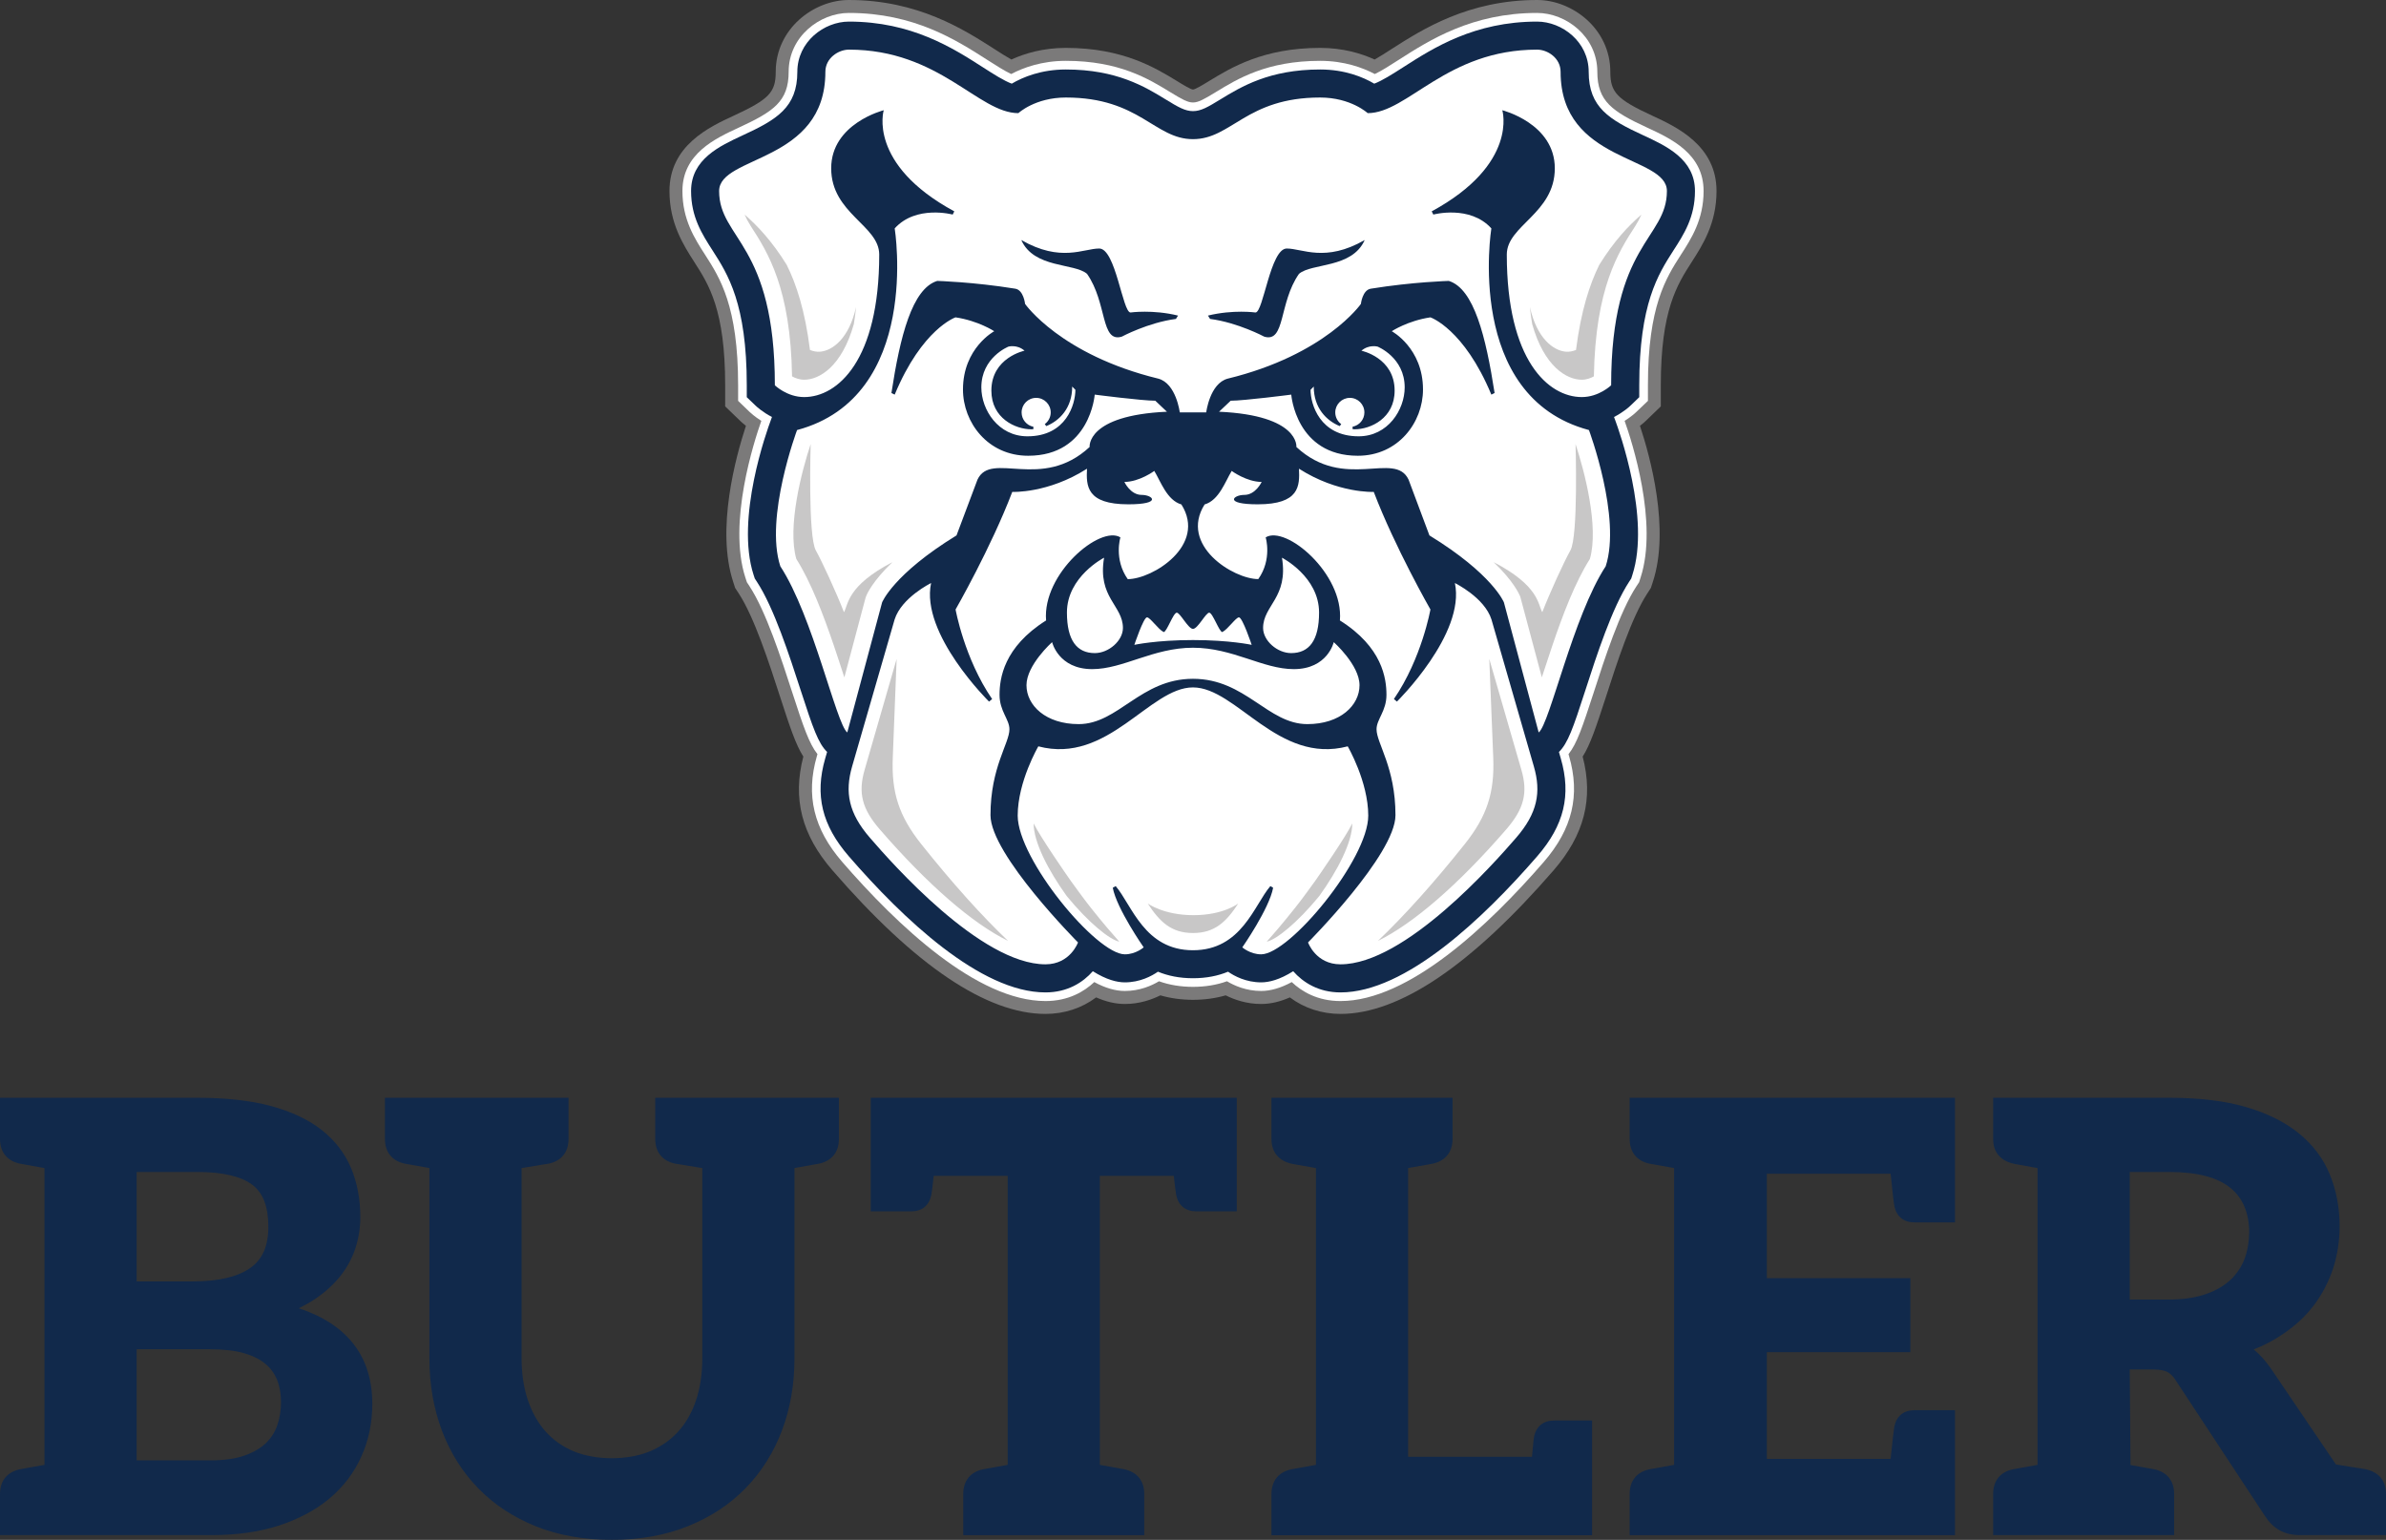
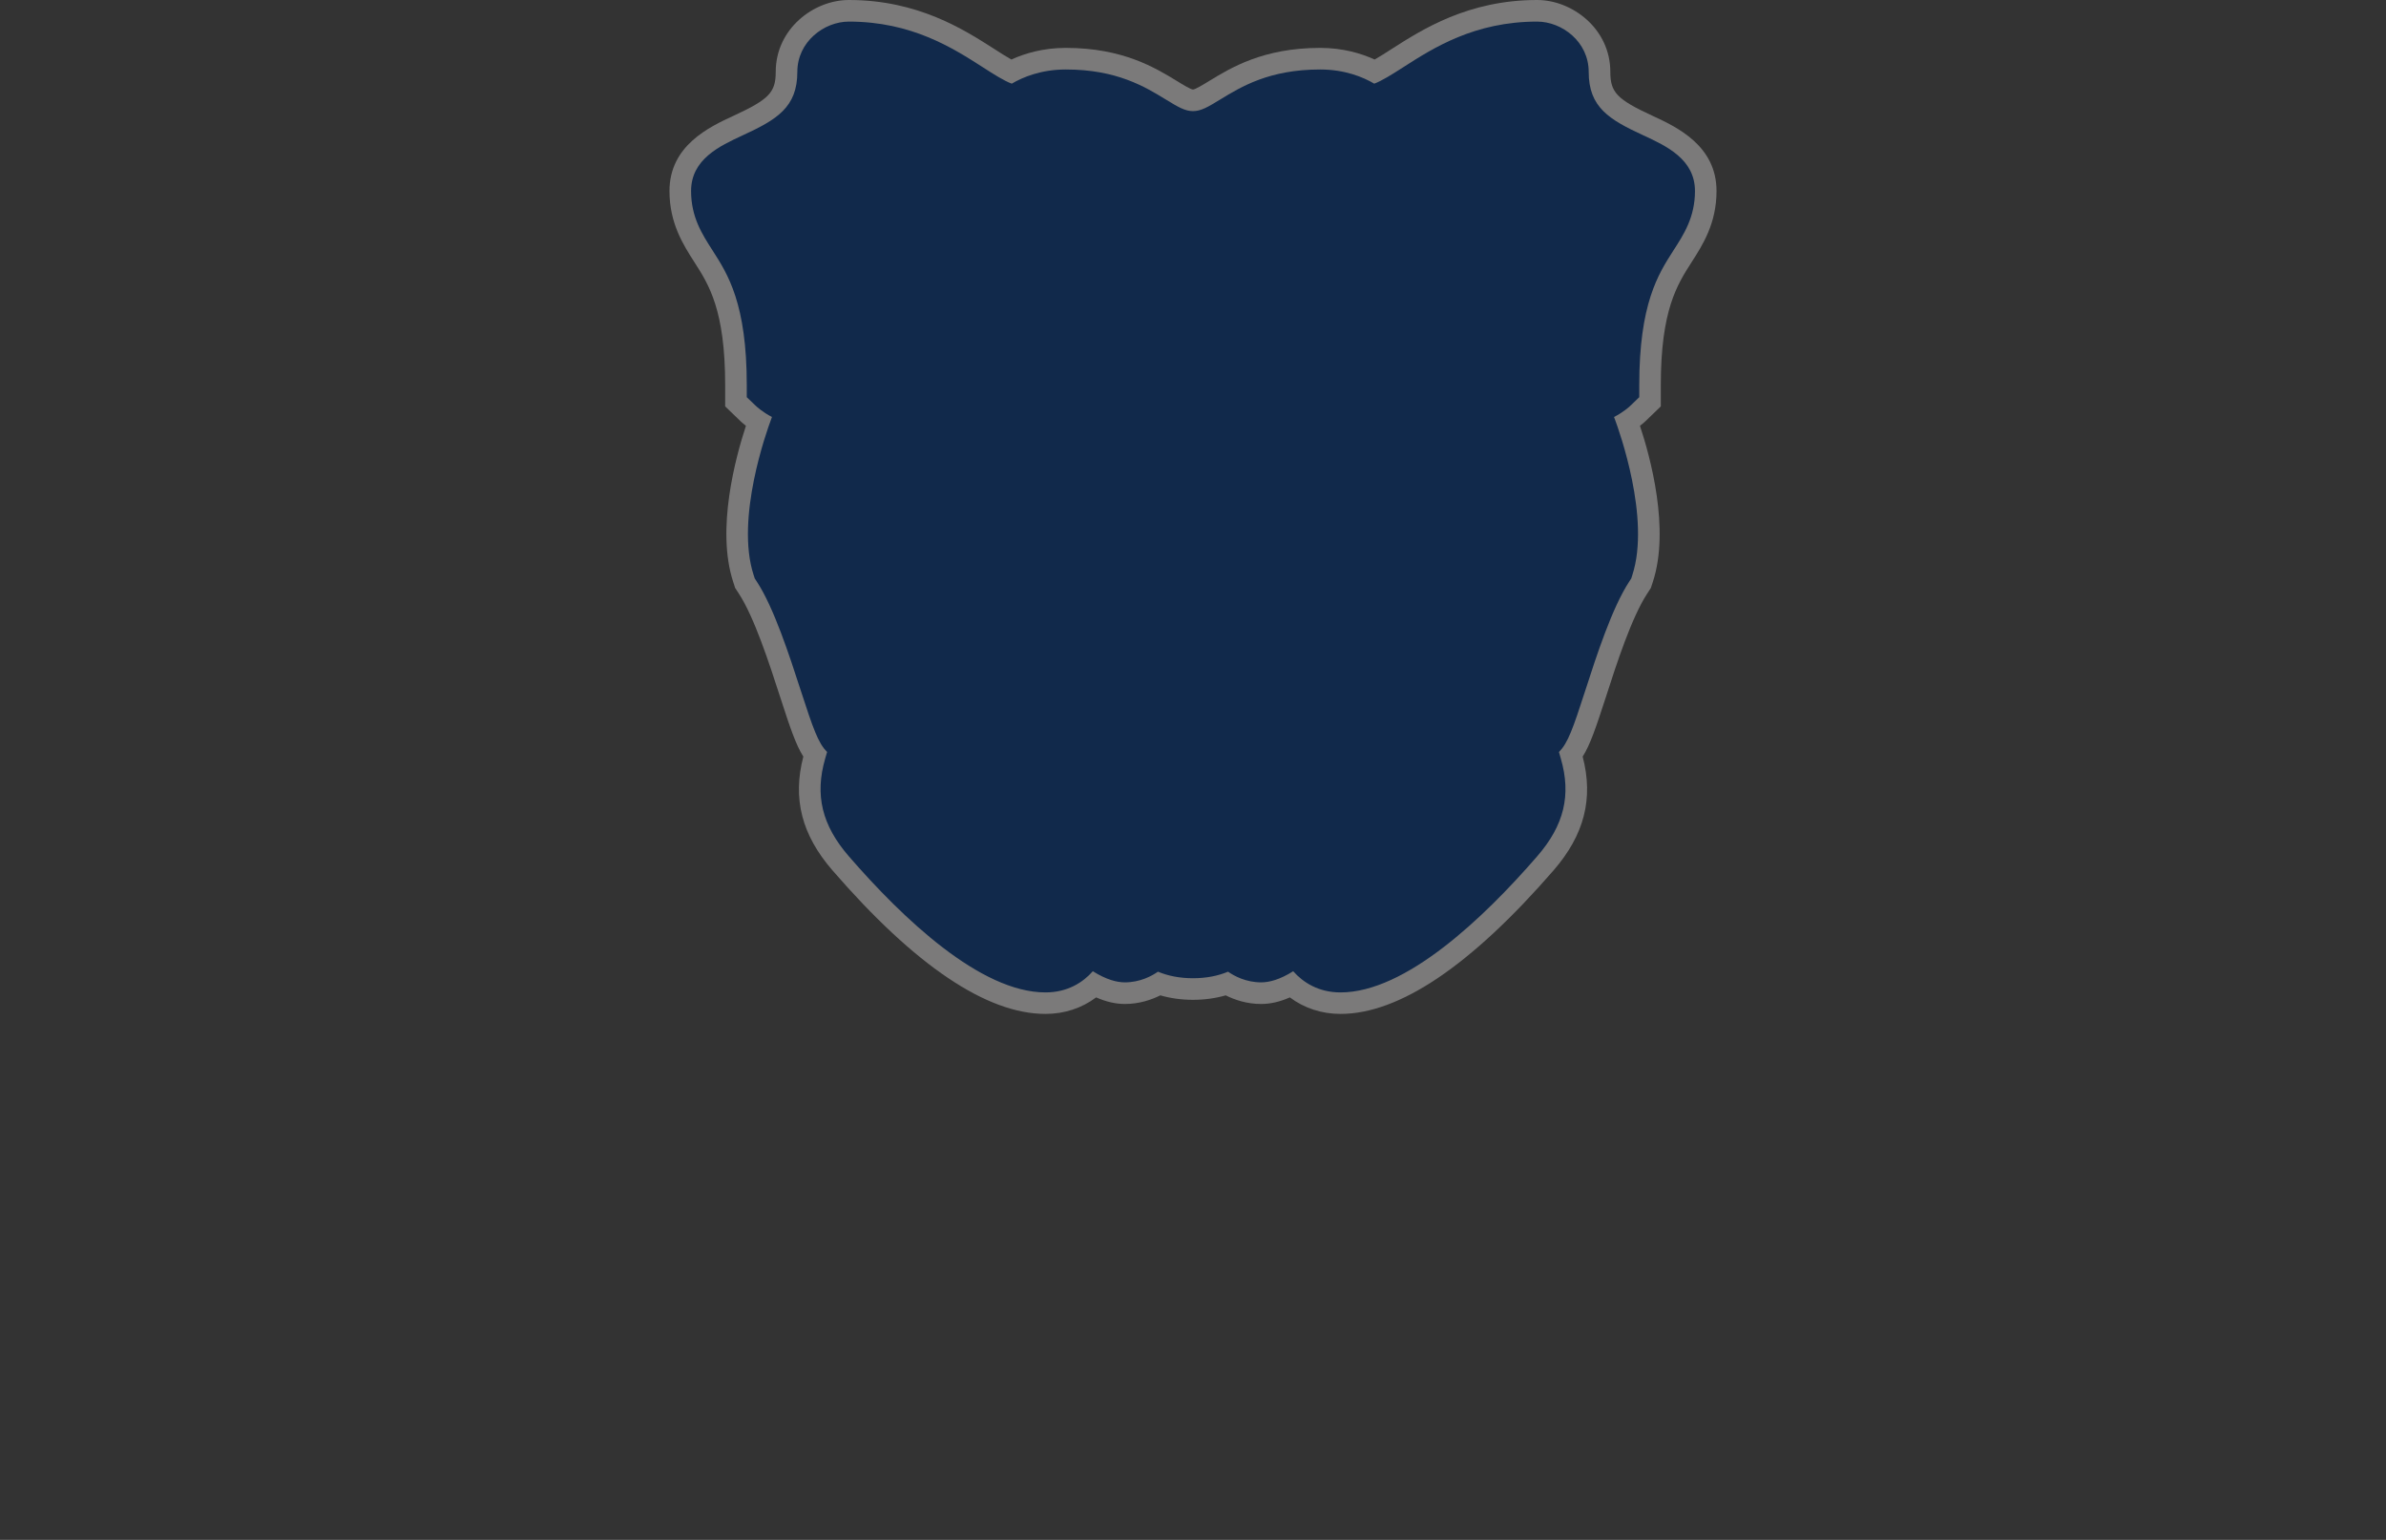
<svg xmlns="http://www.w3.org/2000/svg" width="365pt" height="235.62pt" viewBox="0 0 365 235.62" version="1.1">
  <rect x="0" y="0" width="365" height="235.62" fill="#333333" stroke="none" />
  <defs>
    <clipPath id="clip1">
-       <path d="M 0 167 L 365 167 L 365 235.621 L 0 235.621 Z M 0 167 " />
-     </clipPath>
+       </clipPath>
  </defs>
  <g id="surface1">
    <path style=" stroke:none;fill-rule:nonzero;fill:rgb(48.199%,47.8%,47.8%);fill-opacity:1;" d="M 252.801 17.723 C 247.359 15.207 246.34 14.141 246.34 10.992 C 246.34 4.422 240.539 0 235.141 0 C 224.598 0 217.547 4.512 212.883 7.5 C 212.016 8.062 211.07 8.664 210.285 9.109 C 208.246 8.176 205.434 7.328 201.949 7.328 C 193.246 7.328 188.27 10.379 184.973 12.391 C 184.125 12.91 182.844 13.699 182.496 13.699 C 182.164 13.699 180.879 12.91 180.035 12.391 C 176.734 10.379 171.762 7.328 163.051 7.328 C 159.562 7.328 156.754 8.176 154.715 9.109 C 153.922 8.664 152.984 8.062 152.113 7.5 C 147.449 4.512 140.41 0 129.863 0 C 124.457 0 118.668 4.422 118.668 10.992 C 118.668 14.141 117.641 15.207 112.199 17.723 C 108.539 19.414 102.414 22.258 102.414 29.23 C 102.414 34.18 104.539 37.48 106.234 40.129 C 108.434 43.551 110.934 47.441 110.934 58.953 L 110.934 62.184 L 113.254 64.422 C 113.391 64.551 113.68 64.82 114.109 65.156 C 112.52 70 109.539 80.984 112.148 89 L 112.457 89.965 L 113.012 90.809 C 115.383 94.434 117.672 101.488 119.344 106.648 C 120.855 111.309 121.734 113.945 122.891 115.77 C 121.215 122.199 122.637 127.75 127.348 133.18 C 139.969 147.758 150.938 155.145 159.934 155.145 C 162.809 155.145 165.48 154.266 167.684 152.617 C 169.207 153.289 170.676 153.625 172.074 153.625 C 174.297 153.625 176.156 152.973 177.504 152.305 C 179.074 152.758 180.754 152.988 182.496 152.988 C 184.246 152.988 185.926 152.758 187.504 152.305 C 188.84 152.973 190.703 153.625 192.926 153.625 C 194.336 153.625 195.805 153.289 197.316 152.617 C 199.516 154.266 202.203 155.145 205.066 155.145 C 214.051 155.145 225.008 147.758 237.656 133.18 C 242.363 127.75 243.789 122.199 242.109 115.77 C 243.273 113.945 244.145 111.309 245.66 106.664 C 247.316 101.5 249.613 94.441 251.992 90.816 L 252.543 89.965 L 252.859 89 C 255.465 80.984 252.484 70.004 250.875 65.156 C 251.312 64.82 251.613 64.551 251.734 64.43 L 254.062 62.184 L 254.062 58.953 C 254.062 47.441 256.574 43.551 258.766 40.129 C 260.469 37.48 262.586 34.18 262.586 29.23 C 262.586 22.258 256.457 19.414 252.801 17.723 " />
-     <path style=" stroke:none;fill-rule:nonzero;fill:rgb(100%,100%,100%);fill-opacity:1;" d="M 251.961 19.52 C 246.676 17.07 244.352 15.523 244.352 10.988 C 244.352 5.598 239.578 1.98 235.137 1.98 C 225.176 1.98 218.688 6.133 213.953 9.168 C 212.664 9.996 211.332 10.852 210.312 11.328 C 208.449 10.348 205.625 9.309 201.945 9.309 C 193.805 9.309 189.297 12.066 186.004 14.082 C 184.145 15.215 183.312 15.68 182.496 15.68 C 181.684 15.68 180.852 15.215 178.992 14.082 C 175.703 12.066 171.199 9.309 163.051 9.309 C 159.375 9.309 156.551 10.348 154.688 11.328 C 153.672 10.852 152.336 9.996 151.039 9.168 C 146.309 6.133 139.828 1.98 129.863 1.98 C 125.414 1.98 120.645 5.598 120.645 10.988 C 120.645 15.523 118.324 17.07 113.031 19.52 C 109.387 21.207 104.395 23.523 104.395 29.227 C 104.395 33.594 106.254 36.496 107.902 39.047 C 110.133 42.531 112.914 46.855 112.914 58.949 L 112.914 61.336 L 114.633 62.996 C 114.84 63.191 115.477 63.77 116.465 64.398 C 115.375 67.477 111.297 79.996 114.027 88.391 L 114.258 89.094 L 114.672 89.727 C 117.18 93.566 119.52 100.773 121.223 106.035 C 122.918 111.258 123.777 113.781 125.051 115.395 L 124.965 115.695 C 123.23 121.684 124.469 126.84 128.844 131.891 C 137.262 141.602 149.473 153.176 159.934 153.176 C 163.43 153.176 165.844 151.734 167.398 150.273 C 169.066 151.18 170.633 151.633 172.07 151.633 C 174.336 151.633 176.16 150.832 177.297 150.148 C 178.906 150.723 180.656 151.004 182.496 151.004 C 184.348 151.004 186.094 150.723 187.699 150.148 C 188.836 150.832 190.66 151.633 192.926 151.633 C 194.363 151.633 195.934 151.18 197.609 150.273 C 199.148 151.734 201.57 153.176 205.062 153.176 C 215.512 153.176 227.738 141.602 236.16 131.891 C 240.539 126.828 241.766 121.684 240.031 115.695 L 239.945 115.395 C 241.23 113.785 242.074 111.258 243.77 106.051 C 245.465 100.781 247.809 93.574 250.324 89.727 L 250.742 89.094 L 250.969 88.383 C 253.699 80.004 249.629 67.484 248.527 64.398 C 249.527 63.77 250.16 63.191 250.359 62.996 L 252.094 61.34 L 252.094 58.949 C 252.094 46.852 254.867 42.531 257.098 39.047 C 258.746 36.496 260.609 33.594 260.609 29.227 C 260.609 23.516 255.609 21.207 251.961 19.52 " />
    <path style=" stroke:none;fill-rule:nonzero;fill:rgb(6.699%,16.1%,29.399%);fill-opacity:1;" d="M 251.414 20.719 C 246.199 18.312 243.031 16.445 243.031 10.992 C 243.031 6.395 238.957 3.305 235.141 3.305 C 225.566 3.305 219.262 7.332 214.672 10.281 C 213.008 11.348 211.414 12.359 210.227 12.801 C 208.531 11.797 205.723 10.633 201.949 10.633 C 194.176 10.633 189.855 13.277 186.695 15.207 C 184.773 16.387 183.715 17.004 182.496 17.004 C 181.293 17.004 180.23 16.387 178.309 15.207 C 175.148 13.277 170.832 10.633 163.051 10.633 C 159.285 10.633 156.48 11.797 154.773 12.801 C 153.578 12.359 151.992 11.348 150.336 10.281 C 145.742 7.332 139.441 3.305 129.863 3.305 C 126.059 3.305 121.973 6.395 121.973 10.992 C 121.973 16.445 118.809 18.312 113.59 20.719 C 110.086 22.344 105.719 24.367 105.719 29.23 C 105.719 33.211 107.395 35.82 109.016 38.34 C 111.344 41.965 114.238 46.473 114.238 58.953 L 114.238 60.777 L 115.555 62.039 C 115.727 62.207 116.637 63.055 118.09 63.805 L 117.914 64.301 C 117.344 65.816 112.469 79.332 115.285 87.98 L 115.465 88.523 L 115.777 89 C 118.391 92.988 120.754 100.289 122.488 105.629 C 124.383 111.457 125.16 113.719 126.527 115.059 L 126.234 116.066 C 124.621 121.66 125.734 126.273 129.848 131.023 C 138.078 140.52 149.973 151.855 159.934 151.855 C 163.312 151.855 165.68 150.316 167.176 148.613 C 169.254 149.918 170.879 150.316 172.074 150.316 C 174.398 150.316 176.195 149.344 177.137 148.684 C 178.668 149.316 180.438 149.684 182.496 149.684 C 184.57 149.684 186.336 149.316 187.863 148.684 C 188.801 149.344 190.605 150.316 192.926 150.316 C 194.133 150.316 195.758 149.918 197.828 148.613 C 199.328 150.316 201.695 151.855 205.066 151.855 C 215.004 151.855 226.926 140.52 235.156 131.023 C 239.277 126.273 240.387 121.652 238.766 116.066 L 238.48 115.066 C 239.844 113.719 240.633 111.473 242.516 105.641 C 244.234 100.305 246.613 92.996 249.227 89 L 249.539 88.523 L 249.711 87.98 C 252.527 79.332 247.648 65.812 247.09 64.301 L 246.906 63.809 C 248.363 63.055 249.285 62.215 249.445 62.047 L 250.766 60.777 L 250.766 58.953 C 250.766 46.473 253.66 41.965 255.984 38.34 C 257.613 35.82 259.289 33.211 259.289 29.23 C 259.289 24.367 254.922 22.344 251.414 20.719 " />
-     <path style=" stroke:none;fill-rule:nonzero;fill:rgb(100%,100%,100%);fill-opacity:1;" d="M 182.492 105.184 C 175.848 105.184 169.484 117.012 158.84 114.203 C 158.84 114.203 155.684 119.59 155.684 124.805 C 155.684 131.473 167.723 146.027 172.074 146.027 C 173.754 146.027 174.957 144.961 174.957 144.961 C 174.957 144.961 170.82 139.031 170.227 135.84 L 170.672 135.586 C 173.148 138.484 175.062 145.402 182.492 145.402 C 189.938 145.402 191.852 138.484 194.336 135.586 L 194.758 135.84 C 194.172 139.031 190.043 144.961 190.043 144.961 C 190.043 144.961 191.25 146.027 192.926 146.027 C 197.277 146.027 209.309 131.473 209.309 124.805 C 209.309 119.59 206.168 114.203 206.168 114.203 C 195.512 117.012 189.148 105.184 182.492 105.184 Z M 160.945 98.258 C 160.945 98.258 157.027 101.758 157.027 104.848 C 157.027 107.941 159.984 110.801 165.008 110.801 C 171.07 110.801 174.473 103.867 182.496 103.867 C 190.535 103.867 193.941 110.801 199.996 110.801 C 205.02 110.801 207.973 107.941 207.973 104.848 C 207.973 101.758 204.035 98.258 204.035 98.258 C 204.035 98.258 203.094 102.387 197.918 102.387 C 193.176 102.387 188.598 99.113 182.496 99.113 C 176.41 99.113 171.816 102.387 167.082 102.387 C 161.91 102.387 160.945 98.258 160.945 98.258 Z M 180.016 93.75 C 179.48 93.75 178.488 96.715 178.012 96.715 C 177.164 96.293 175.953 94.465 175.461 94.465 C 174.93 94.465 173.527 98.672 173.527 98.672 C 173.527 98.672 176.883 97.938 182.496 97.938 C 188.121 97.938 191.477 98.672 191.477 98.672 C 191.477 98.672 190.074 94.465 189.531 94.465 C 189.051 94.465 187.84 96.293 186.984 96.715 C 186.516 96.715 185.512 93.75 184.98 93.75 C 184.453 93.75 183.234 96.23 182.496 96.23 C 181.766 96.23 180.539 93.75 180.016 93.75 Z M 196.109 85.336 C 197.121 91.434 193.223 92.637 193.223 96.086 C 193.223 98.047 195.402 99.934 197.512 99.934 C 200.254 99.934 201.785 98.02 201.785 93.727 C 201.785 88.234 196.109 85.336 196.109 85.336 Z M 168.898 85.336 C 168.898 85.336 163.215 88.234 163.215 93.727 C 163.215 98.02 164.758 99.934 167.484 99.934 C 169.598 99.934 171.781 98.047 171.781 96.086 C 171.781 92.637 167.863 91.434 168.898 85.336 Z M 198.711 71.719 C 198.836 74.359 198.801 77.168 192.398 77.168 C 187.172 77.168 188.637 75.727 190.352 75.727 C 192.086 75.727 193.004 73.742 193.004 73.742 C 190.695 73.742 188.418 72.059 188.418 72.059 C 187.438 73.672 186.484 76.551 184.277 77.188 C 180.352 83.426 188.672 88.609 192.488 88.609 C 194.645 85.566 193.617 82.227 193.617 82.227 C 196.699 80.316 205.57 87.785 204.973 94.938 C 211.477 99.023 212.094 103.824 212.094 106.328 C 212.094 108.812 210.578 110.059 210.578 111.59 C 210.578 113.738 213.473 117.414 213.473 124.738 C 213.473 130.762 200.098 144.207 200.098 144.207 C 200.098 144.207 201.277 147.555 205.062 147.555 C 214.945 147.555 228.621 132.012 231.91 128.219 C 235.207 124.422 235.793 121.215 234.637 117.254 L 228.16 94.797 C 227.102 91.43 222.562 89.215 222.562 89.215 C 224.215 97.004 213.695 107.355 213.695 107.355 L 213.234 106.961 C 217.5 100.738 218.82 93.258 218.82 93.258 C 218.82 93.258 213.414 83.816 210.152 75.27 C 210.152 75.27 204.684 75.531 198.711 71.719 Z M 166.285 71.719 C 160.309 75.531 154.852 75.27 154.852 75.27 C 151.594 83.816 146.18 93.258 146.18 93.258 C 146.18 93.258 147.504 100.738 151.773 106.969 L 151.301 107.355 C 151.301 107.355 140.781 97.004 142.434 89.215 C 142.434 89.215 137.906 91.434 136.852 94.797 L 130.359 117.254 C 129.211 121.219 129.797 124.418 133.094 128.211 C 136.375 132.012 150.051 147.555 159.93 147.555 C 163.727 147.555 164.91 144.207 164.91 144.207 C 164.91 144.207 151.52 130.766 151.52 124.738 C 151.52 117.414 154.418 113.738 154.418 111.59 C 154.418 110.062 152.906 108.812 152.906 106.328 C 152.906 103.824 153.535 99.023 160.027 94.938 C 159.434 87.785 168.301 80.312 171.395 82.227 C 171.395 82.227 170.363 85.566 172.516 88.617 C 176.324 88.617 184.66 83.426 180.723 77.188 C 178.516 76.551 177.562 73.676 176.578 72.059 C 176.578 72.059 174.305 73.742 172.004 73.742 C 172.004 73.742 172.914 75.727 174.641 75.727 C 176.359 75.727 177.828 77.168 172.609 77.168 C 166.203 77.168 166.152 74.359 166.285 71.719 Z M 209.945 52.977 C 209.473 53.004 208.852 53.164 208.262 53.664 C 208.262 53.664 213.344 54.715 213.344 59.773 C 213.344 64.008 209.664 65.688 207.227 65.688 L 206.914 65.668 L 206.914 65.293 C 207.945 65.094 208.719 64.195 208.719 63.109 C 208.719 61.879 207.723 60.879 206.496 60.879 C 205.273 60.879 204.262 61.879 204.262 63.109 C 204.262 63.848 204.629 64.504 205.176 64.898 L 204.941 65.199 C 202.938 64.375 200.973 62.453 200.973 59.148 L 200.484 59.645 C 200.484 61.828 201.875 66.762 207.836 66.762 C 212.32 66.762 214.883 62.699 214.883 59.277 C 214.883 54.684 210.742 53.039 210.742 53.039 C 210.742 53.039 210.414 52.945 209.945 52.977 Z M 155.059 52.977 C 154.59 52.945 154.266 53.039 154.266 53.039 C 154.266 53.039 150.121 54.684 150.121 59.277 C 150.121 62.699 152.695 66.762 157.176 66.762 C 163.137 66.762 164.508 61.824 164.508 59.645 L 164.02 59.148 C 164.02 62.453 162.066 64.383 160.059 65.199 L 159.824 64.895 C 160.371 64.496 160.734 63.84 160.734 63.109 C 160.734 61.879 159.734 60.879 158.512 60.879 C 157.273 60.879 156.281 61.879 156.281 63.109 C 156.281 64.195 157.055 65.098 158.082 65.301 L 158.082 65.668 L 157.766 65.688 C 155.34 65.688 151.656 64.008 151.656 59.773 C 151.656 54.715 156.73 53.66 156.73 53.66 C 156.141 53.156 155.527 53.004 155.059 52.977 Z M 208.766 36.73 C 206.824 41.102 200.652 40.219 198.711 41.906 C 195.602 46.359 196.656 52.484 193.395 51.512 C 193.395 51.512 189.371 49.355 185.109 48.801 L 184.789 48.289 C 188.648 47.34 192.059 47.816 192.059 47.816 C 193.266 47.816 194.336 38.027 196.844 38.027 C 199.242 38.027 202.727 40.195 208.766 36.73 Z M 156.234 36.73 C 162.273 40.195 165.754 38.027 168.152 38.027 C 170.672 38.027 171.73 47.816 172.941 47.816 C 172.941 47.816 176.355 47.34 180.211 48.289 L 179.891 48.801 C 175.633 49.355 171.609 51.512 171.609 51.512 C 168.348 52.484 169.402 46.359 166.293 41.906 C 164.355 40.219 158.176 41.102 156.234 36.73 Z M 129.867 7.594 C 128.258 7.594 126.262 8.887 126.262 10.992 C 126.262 24.973 110.008 23.73 110.008 29.23 C 110.008 36.621 118.535 37.195 118.535 58.957 C 118.535 58.957 120.391 60.758 123.008 60.758 C 128.145 60.758 134.5 55.145 134.5 38.945 C 134.5 34.484 127.152 32.672 127.152 25.75 C 127.152 18.887 135.191 16.867 135.191 16.867 C 135.191 16.867 132.66 25.113 145.984 32.34 L 145.738 32.832 C 145.738 32.832 140.137 31.32 136.867 34.949 C 136.867 34.949 141.027 60.703 121.93 65.805 C 121.93 65.805 116.934 79.176 119.371 86.648 C 124.375 94.301 127.91 110.742 129.613 112.082 L 134.941 92.172 C 134.941 92.172 136.645 87.867 146.324 81.926 L 149.531 73.391 C 151.629 68.91 159.316 75.223 166.684 68.398 C 166.684 68.398 166.148 63.555 178.512 63 L 176.73 61.316 C 174.695 61.316 167.465 60.383 167.465 60.383 C 167.465 60.383 166.77 69.738 157.285 69.738 C 151.105 69.738 147.312 64.633 147.312 59.598 C 147.312 53.246 152.094 50.68 152.094 50.68 C 152.094 50.68 149.648 49.074 146.172 48.559 C 146.172 48.559 141.055 50.297 136.867 60.383 L 136.367 60.137 C 137.688 51.477 139.527 44.172 143.375 42.984 C 143.375 42.984 148.891 43.137 155.297 44.172 C 156.586 44.363 156.812 46.504 156.812 46.504 C 156.812 46.504 162.238 54.297 177.195 57.938 C 179.926 58.668 180.477 63.098 180.477 63.098 L 184.523 63.098 C 184.523 63.098 185.066 58.668 187.809 57.938 C 202.766 54.297 208.184 46.504 208.184 46.504 C 208.184 46.504 208.414 44.363 209.715 44.172 C 216.117 43.137 221.629 42.984 221.629 42.984 C 225.48 44.172 227.297 51.477 228.637 60.137 L 228.141 60.383 C 223.945 50.297 218.82 48.559 218.82 48.559 C 215.348 49.074 212.906 50.68 212.906 50.68 C 212.906 50.68 217.684 53.246 217.684 59.598 C 217.684 64.633 213.898 69.738 207.715 69.738 C 198.234 69.738 197.531 60.383 197.531 60.383 C 197.531 60.383 190.305 61.316 188.266 61.316 L 186.484 63 C 198.852 63.555 198.316 68.398 198.316 68.398 C 205.684 75.223 213.367 68.91 215.477 73.391 L 218.668 81.926 C 228.359 87.867 230.062 92.172 230.062 92.172 L 235.383 112.082 C 237.094 110.742 240.629 94.301 245.633 86.648 C 248.066 79.176 243.07 65.805 243.07 65.805 C 223.969 60.703 228.141 34.949 228.141 34.949 C 224.863 31.32 219.266 32.832 219.266 32.832 L 219.016 32.34 C 232.328 25.113 229.816 16.867 229.816 16.867 C 229.816 16.867 237.848 18.887 237.848 25.75 C 237.848 32.672 230.504 34.484 230.504 38.945 C 230.504 55.145 236.855 60.758 241.98 60.758 C 244.602 60.758 246.465 58.957 246.465 58.957 C 246.465 37.195 254.996 36.621 254.996 29.23 C 254.996 23.73 238.734 24.973 238.734 10.992 C 238.734 8.887 236.754 7.594 235.137 7.594 C 221.285 7.594 215.352 17.312 209.223 17.312 C 209.223 17.312 206.652 14.922 201.945 14.922 C 190.645 14.922 188.406 21.293 182.496 21.293 C 176.598 21.293 174.363 14.922 163.047 14.922 C 158.344 14.922 155.785 17.312 155.785 17.312 C 149.656 17.312 143.719 7.594 129.867 7.594 " />
-     <path style=" stroke:none;fill-rule:nonzero;fill:rgb(78.4%,78%,78%);fill-opacity:1;" d="M 175.574 138.25 C 177.391 141.02 179.145 142.766 182.504 142.766 C 185.859 142.766 187.609 141.02 189.426 138.25 C 189.426 138.25 187.148 140.035 182.57 140.035 C 177.988 140.035 175.574 138.25 175.574 138.25 Z M 206.867 126 C 205.859 128.066 201.73 134.035 201.176 134.812 C 200.613 135.586 199.242 137.512 198.141 138.883 C 196.145 141.398 194.953 142.762 193.777 144.086 C 195.23 143.793 198.43 141.238 201.824 137.102 C 204.672 133.129 206.867 128.84 206.867 126 Z M 158.121 126 C 158.121 128.84 160.32 133.129 163.176 137.102 C 166.562 141.238 169.773 143.793 171.223 144.086 C 170.051 142.762 168.848 141.398 166.855 138.883 C 165.766 137.512 164.387 135.586 163.824 134.812 C 163.266 134.035 159.137 128.066 158.121 126 Z M 227.824 100.824 L 228.43 115.91 C 228.648 121.289 227.473 124.875 224.09 129.137 C 219.305 135.141 214.824 140.125 210.789 143.973 C 216.211 141.309 223.051 135.414 230.414 126.914 C 233.129 123.785 233.758 121.316 232.738 117.812 Z M 137.164 100.824 L 132.262 117.812 C 131.246 121.316 131.871 123.785 134.59 126.914 C 141.953 135.414 148.785 141.309 154.211 143.973 C 150.172 140.125 145.688 135.141 140.91 129.137 C 137.527 124.875 136.352 121.289 136.574 115.91 Z M 241.02 67.953 C 241.02 67.953 241.457 82.086 240.227 84.234 C 239.309 85.84 237.094 90.676 235.93 93.68 C 235.242 92.445 235.453 89.641 228.492 86.016 C 231.527 88.918 232.375 90.867 232.523 91.199 L 232.57 91.336 L 232.613 91.48 L 235.863 103.648 L 235.91 103.496 C 236.398 102.008 236.914 100.426 237.461 98.816 C 239.062 94.078 240.953 89.094 243.215 85.527 C 244.617 80.613 242.398 72.105 241.02 67.953 Z M 124.012 67.953 C 122.625 72.105 120.418 80.613 121.816 85.527 C 124.07 89.094 125.961 94.078 127.57 98.816 C 128.117 100.426 128.629 102.008 129.113 103.496 L 129.168 103.648 L 132.406 91.48 L 132.457 91.336 L 132.512 91.199 C 132.637 90.867 133.496 88.918 136.523 86.016 C 129.574 89.641 129.797 92.445 129.109 93.68 C 127.945 90.676 125.711 85.84 124.809 84.234 C 123.578 82.086 124.012 67.953 124.012 67.953 Z M 251.098 32.836 C 249.09 34.562 246.906 36.891 244.652 40.52 C 243.199 43.461 241.859 47.508 241.09 53.551 C 240.656 53.723 240.082 53.879 239.469 53.809 C 237.633 53.613 235.125 51.828 234.031 46.973 C 234.117 47.801 234.234 48.68 234.391 49.605 C 236.223 56.098 239.672 58.105 241.98 58.105 C 242.699 58.105 243.355 57.855 243.824 57.59 C 244.062 44.078 247.555 38.605 250.156 34.594 C 250.543 33.988 250.859 33.387 251.098 32.836 Z M 113.906 32.836 C 114.148 33.387 114.465 33.988 114.848 34.594 C 117.445 38.605 120.945 44.078 121.164 57.59 C 121.645 57.855 122.297 58.105 123.02 58.105 C 125.336 58.105 128.777 56.098 130.613 49.605 C 130.762 48.68 130.883 47.801 130.965 46.973 C 129.867 51.828 127.363 53.613 125.527 53.809 C 124.91 53.879 124.336 53.723 123.906 53.551 C 123.148 47.508 121.812 43.461 120.344 40.52 C 118.094 36.891 115.898 34.562 113.906 32.836 " />
    <g clip-path="url(#clip1)" clip-rule="nonzero">
      <path style=" stroke:none;fill-rule:nonzero;fill:rgb(6.699%,16.1%,29.399%);fill-opacity:1;" d="M 20.91 206.457 L 32.105 206.457 C 34.141 206.457 35.871 206.648 37.27 207.039 C 38.617 207.422 39.727 207.965 40.57 208.664 C 41.391 209.344 42 210.176 42.383 211.129 C 42.785 212.133 42.988 213.285 42.988 214.547 C 42.988 215.773 42.801 216.949 42.438 218.035 C 42.078 219.102 41.508 219.996 40.707 220.789 C 39.91 221.574 38.816 222.219 37.441 222.707 C 36.047 223.211 34.266 223.461 32.148 223.461 L 20.91 223.461 Z M 325.797 179.332 L 331.867 179.332 C 336.078 179.332 339.203 180.148 341.188 181.754 C 343.113 183.332 344.047 185.562 344.074 188.559 C 344.047 190.066 343.805 191.473 343.324 192.723 C 342.844 193.953 342.09 195.027 341.129 195.914 C 340.137 196.812 338.875 197.539 337.309 198.059 C 335.746 198.59 333.852 198.852 331.688 198.852 L 325.797 198.852 Z M 20.91 179.332 L 30.223 179.332 C 34.047 179.332 36.852 179.992 38.586 181.277 C 40.246 182.531 41.051 184.641 41.051 187.707 C 41.051 190.648 40.152 192.707 38.305 194.012 C 36.355 195.379 33.41 196.074 29.543 196.074 L 20.91 196.074 Z M 304.902 167.977 L 304.902 174.258 C 304.902 176.289 305.984 177.637 308.18 178.098 L 311.695 178.734 L 311.695 224.148 L 307.938 224.824 C 305.984 225.242 304.902 226.582 304.902 228.613 L 304.902 234.898 L 332.59 234.898 L 332.59 228.613 C 332.59 226.582 331.508 225.242 329.555 224.824 L 325.914 224.172 L 325.797 209.551 L 329.312 209.551 C 330.574 209.551 331.238 209.754 331.539 209.926 C 332.02 210.172 332.469 210.609 332.859 211.254 L 346.512 232.02 C 347.113 232.926 347.832 233.648 348.703 234.145 C 349.605 234.652 350.66 234.898 351.891 234.898 L 365 234.898 L 365 228.613 C 365 226.582 363.949 225.242 361.754 224.785 L 361.211 224.699 C 360.883 224.652 360.371 224.578 359.648 224.461 C 359.016 224.367 358.234 224.234 357.336 224.078 L 347.352 209.344 C 346.57 208.234 345.73 207.277 344.766 206.484 C 346.391 205.848 347.863 205.07 349.188 204.16 C 351.078 202.902 352.676 201.43 353.938 199.762 C 355.199 198.102 356.191 196.219 356.883 194.172 C 357.543 192.133 357.906 189.945 357.906 187.664 C 357.906 184.793 357.395 182.109 356.402 179.707 C 355.41 177.273 353.816 175.156 351.652 173.406 C 349.547 171.691 346.812 170.332 343.535 169.379 C 340.316 168.441 336.379 167.977 331.867 167.977 Z M 249.297 167.977 L 249.297 174.258 C 249.297 176.285 250.371 177.641 252.344 178.062 L 256.094 178.727 L 256.094 224.148 L 252.344 224.824 C 250.371 225.238 249.297 226.59 249.297 228.613 L 249.297 234.902 L 299.066 234.902 L 299.066 215.781 L 292.883 215.781 C 291.234 215.781 290.141 216.648 289.785 218.281 C 289.68 218.918 289.504 220.465 289.219 223.23 L 270.285 223.23 L 270.285 206.902 L 292.238 206.902 L 292.238 195.578 L 270.285 195.578 L 270.285 179.602 L 289.219 179.602 C 289.504 182.375 289.676 183.914 289.793 184.574 C 290.141 186.168 291.234 187.047 292.883 187.047 L 299.066 187.047 L 299.066 167.977 Z M 194.504 167.977 L 194.504 174.266 C 194.504 176.281 195.594 177.637 197.645 178.082 C 197.734 178.09 197.848 178.117 198.156 178.176 L 201.309 178.734 L 201.309 224.148 L 197.559 224.824 C 195.594 225.242 194.504 226.582 194.504 228.613 L 194.504 234.91 L 243.547 234.91 L 243.547 217.359 L 237.758 217.359 C 236.113 217.359 235.012 218.23 234.668 219.859 C 234.645 219.977 234.578 220.324 234.355 222.914 L 215.406 222.914 L 215.406 178.73 C 216.141 178.602 216.746 178.496 217.219 178.41 L 219.16 178.062 C 221.121 177.633 222.207 176.281 222.207 174.266 L 222.207 167.977 Z M 133.203 167.977 L 133.203 185.355 L 139.391 185.355 C 141.031 185.355 142.125 184.484 142.469 182.852 C 142.551 182.398 142.676 181.422 142.836 179.922 L 154.152 179.922 L 154.152 224.148 L 150.391 224.824 C 148.434 225.238 147.352 226.59 147.352 228.621 L 147.352 234.906 L 175.043 234.906 L 175.043 228.621 C 175.043 226.59 173.965 225.242 171.949 224.812 L 168.246 224.148 L 168.246 179.922 L 179.562 179.922 C 179.727 181.422 179.852 182.402 179.934 182.887 C 180.281 184.48 181.379 185.355 183.023 185.355 L 189.195 185.355 L 189.195 167.977 Z M 58.887 167.977 L 58.887 174.266 C 58.887 176.293 59.969 177.641 61.938 178.062 L 65.688 178.727 L 65.688 207.859 C 65.688 211.816 66.336 215.539 67.613 218.934 C 68.898 222.324 70.773 225.297 73.18 227.754 C 75.586 230.23 78.547 232.168 81.988 233.555 C 85.426 234.93 89.32 235.621 93.582 235.621 C 97.844 235.621 101.754 234.934 105.191 233.551 C 108.641 232.168 111.613 230.223 114.02 227.758 C 116.441 225.285 118.32 222.316 119.605 218.934 C 120.891 215.547 121.535 211.824 121.535 207.859 L 121.535 178.727 L 125.281 178.062 C 127.25 177.641 128.332 176.293 128.332 174.266 L 128.332 167.977 L 100.234 167.977 L 100.234 174.266 C 100.234 176.293 101.316 177.641 103.301 178.062 C 103.445 178.094 103.691 178.125 104.008 178.172 L 107.434 178.734 L 107.434 207.859 C 107.434 210.215 107.109 212.379 106.473 214.273 C 105.848 216.137 104.941 217.742 103.762 219.035 C 102.605 220.328 101.152 221.336 99.461 222.059 C 96.07 223.488 91.125 223.488 87.719 222.059 C 86.031 221.344 84.598 220.316 83.434 219.012 C 82.277 217.699 81.371 216.086 80.746 214.223 C 80.109 212.324 79.789 210.168 79.789 207.816 L 79.789 178.734 L 83.184 178.176 C 83.52 178.133 83.75 178.094 83.922 178.062 C 85.891 177.645 86.973 176.293 86.973 174.266 L 86.973 167.977 Z M 0 167.977 L 0 174.266 C 0 176.293 1.086 177.641 3.055 178.059 L 6.805 178.734 L 6.805 224.148 L 4.363 224.582 C 4.023 224.641 3.773 224.68 3.664 224.707 L 3.055 224.824 C 1.086 225.242 0 226.582 0 228.613 L 0 234.898 L 32.324 234.898 C 36.199 234.898 39.684 234.406 42.695 233.426 C 45.738 232.422 48.352 231.023 50.441 229.262 C 52.555 227.473 54.184 225.324 55.281 222.859 C 56.391 220.41 56.953 217.711 56.953 214.812 C 56.953 207.574 53.164 202.656 45.703 200.176 C 46.656 199.723 47.527 199.219 48.32 198.684 C 49.844 197.641 51.129 196.461 52.137 195.168 C 53.148 193.867 53.898 192.449 54.383 190.953 C 54.863 189.465 55.121 187.891 55.121 186.266 C 55.121 183.477 54.633 180.93 53.688 178.691 C 52.723 176.418 51.191 174.449 49.137 172.848 C 47.102 171.27 44.488 170.047 41.359 169.215 C 38.293 168.391 34.539 167.977 30.211 167.977 L 0 167.977 " />
    </g>
  </g>
</svg>